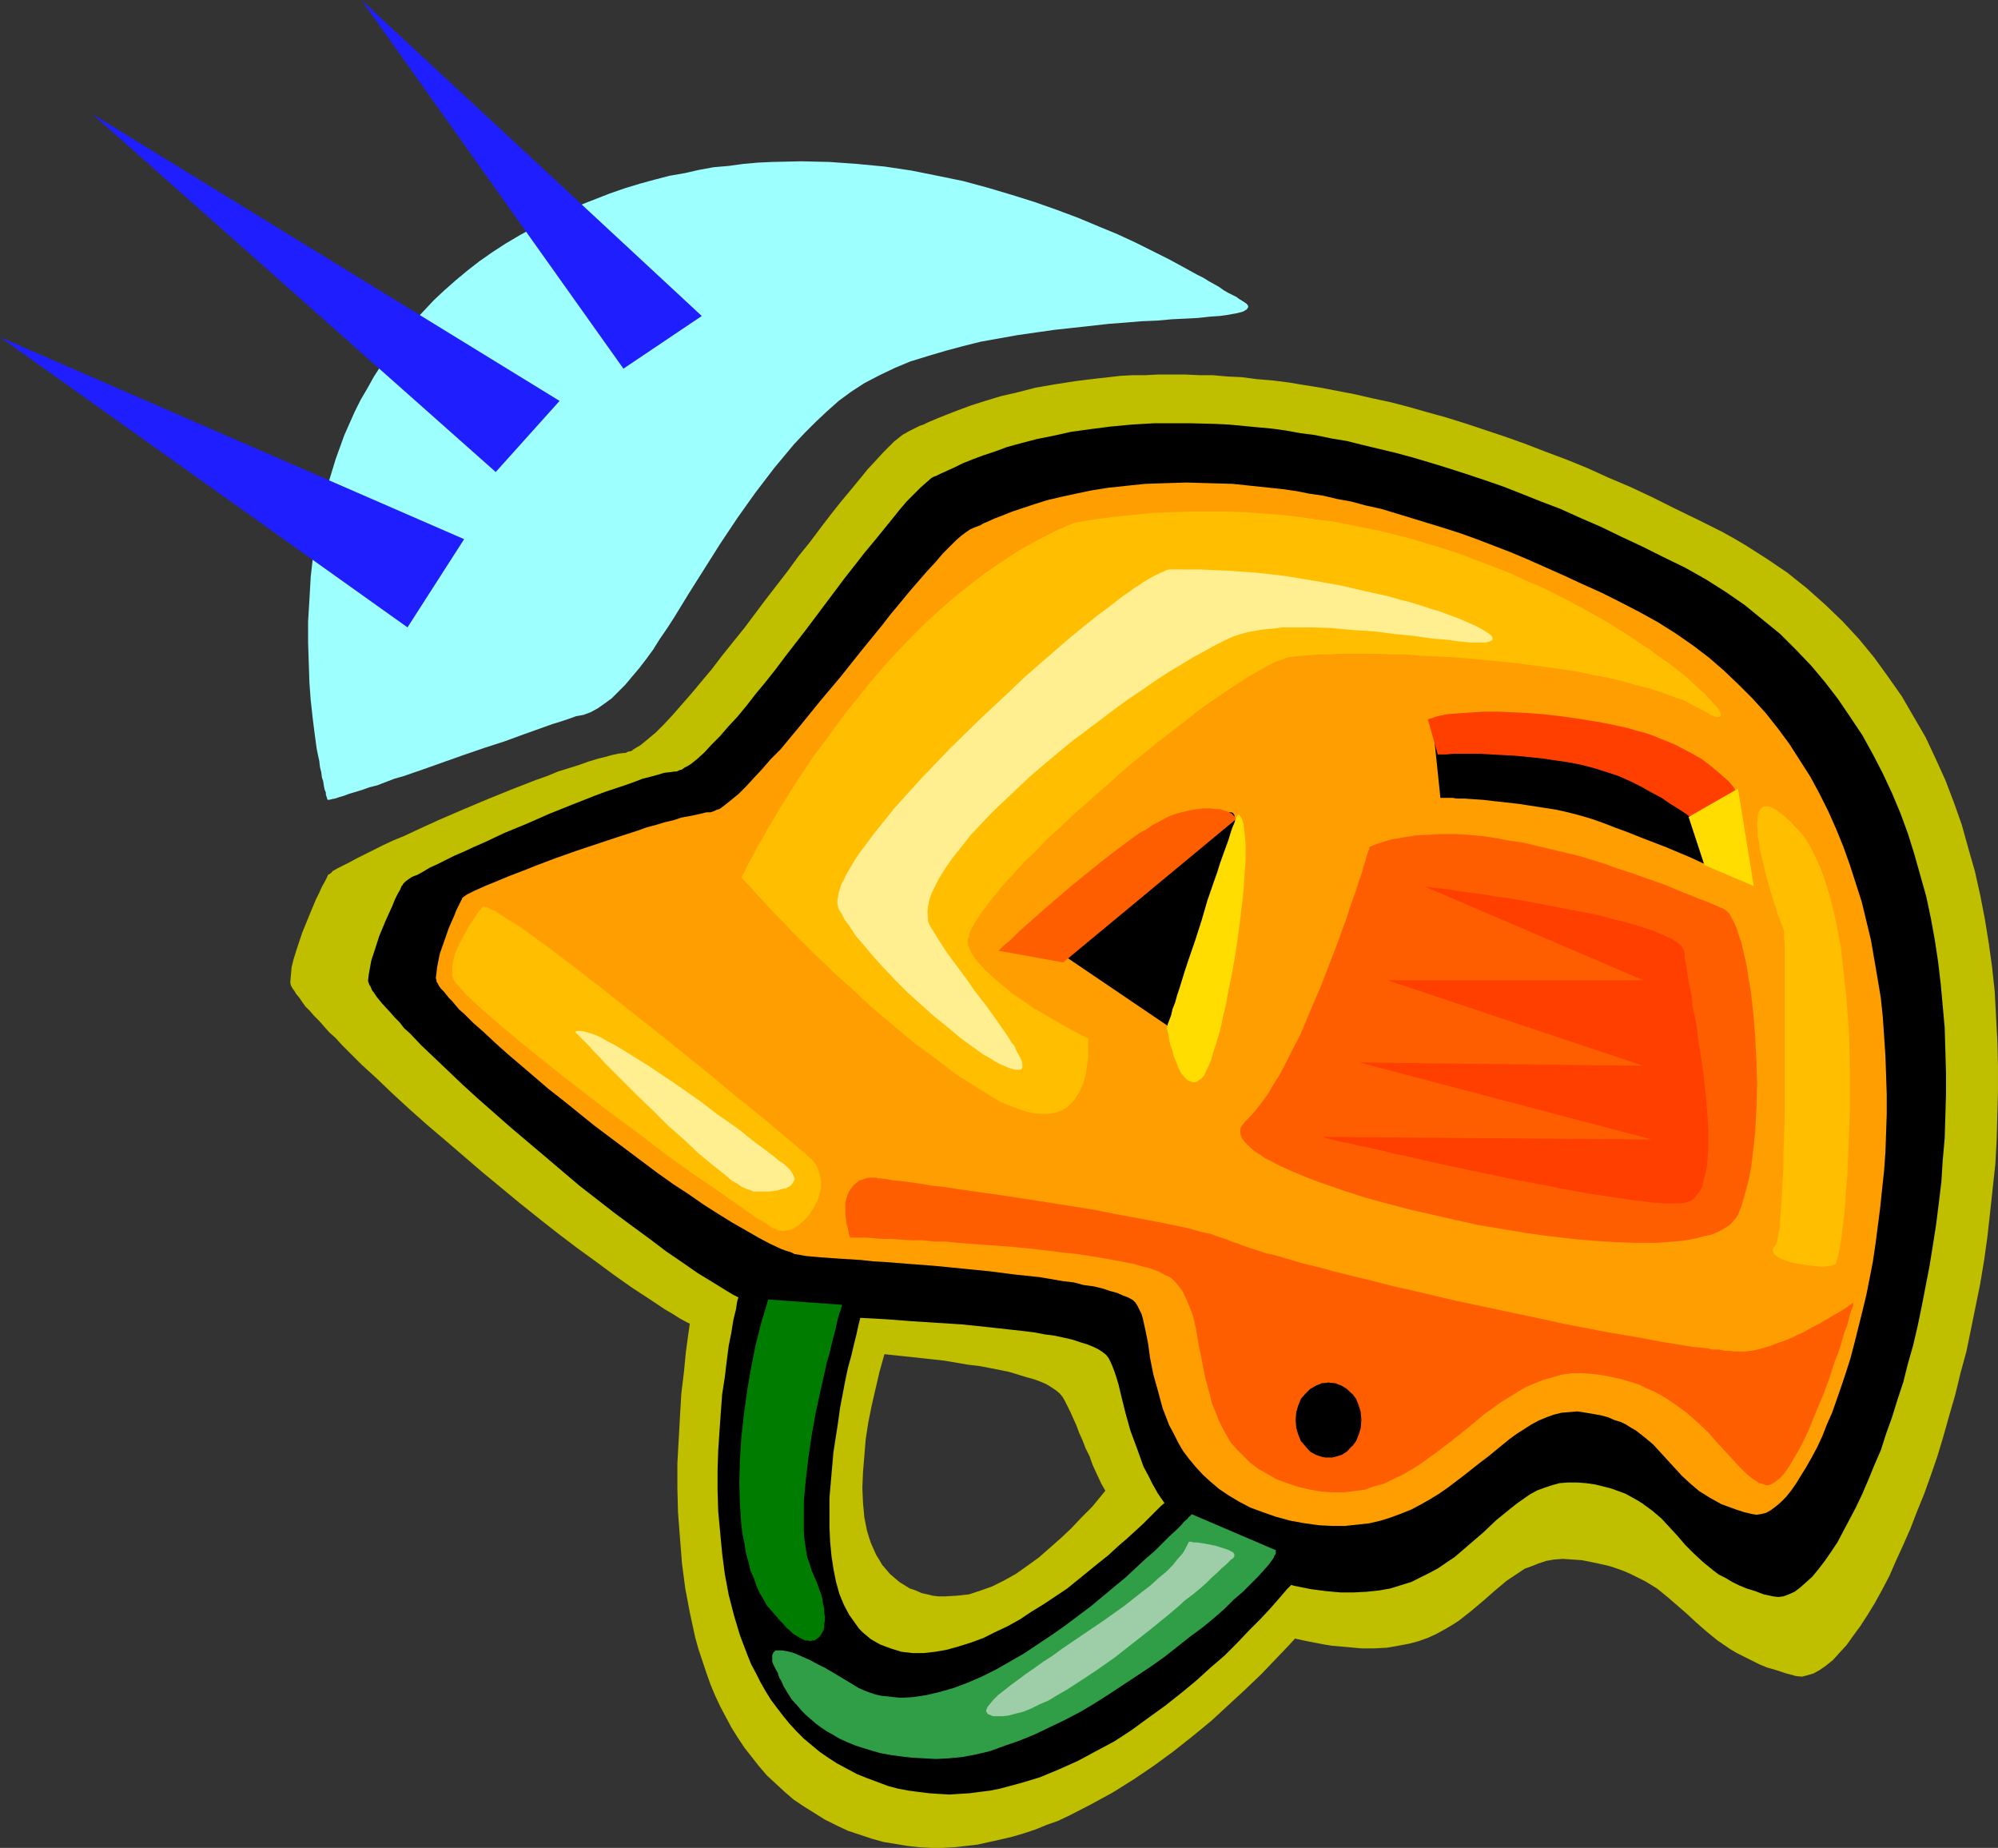
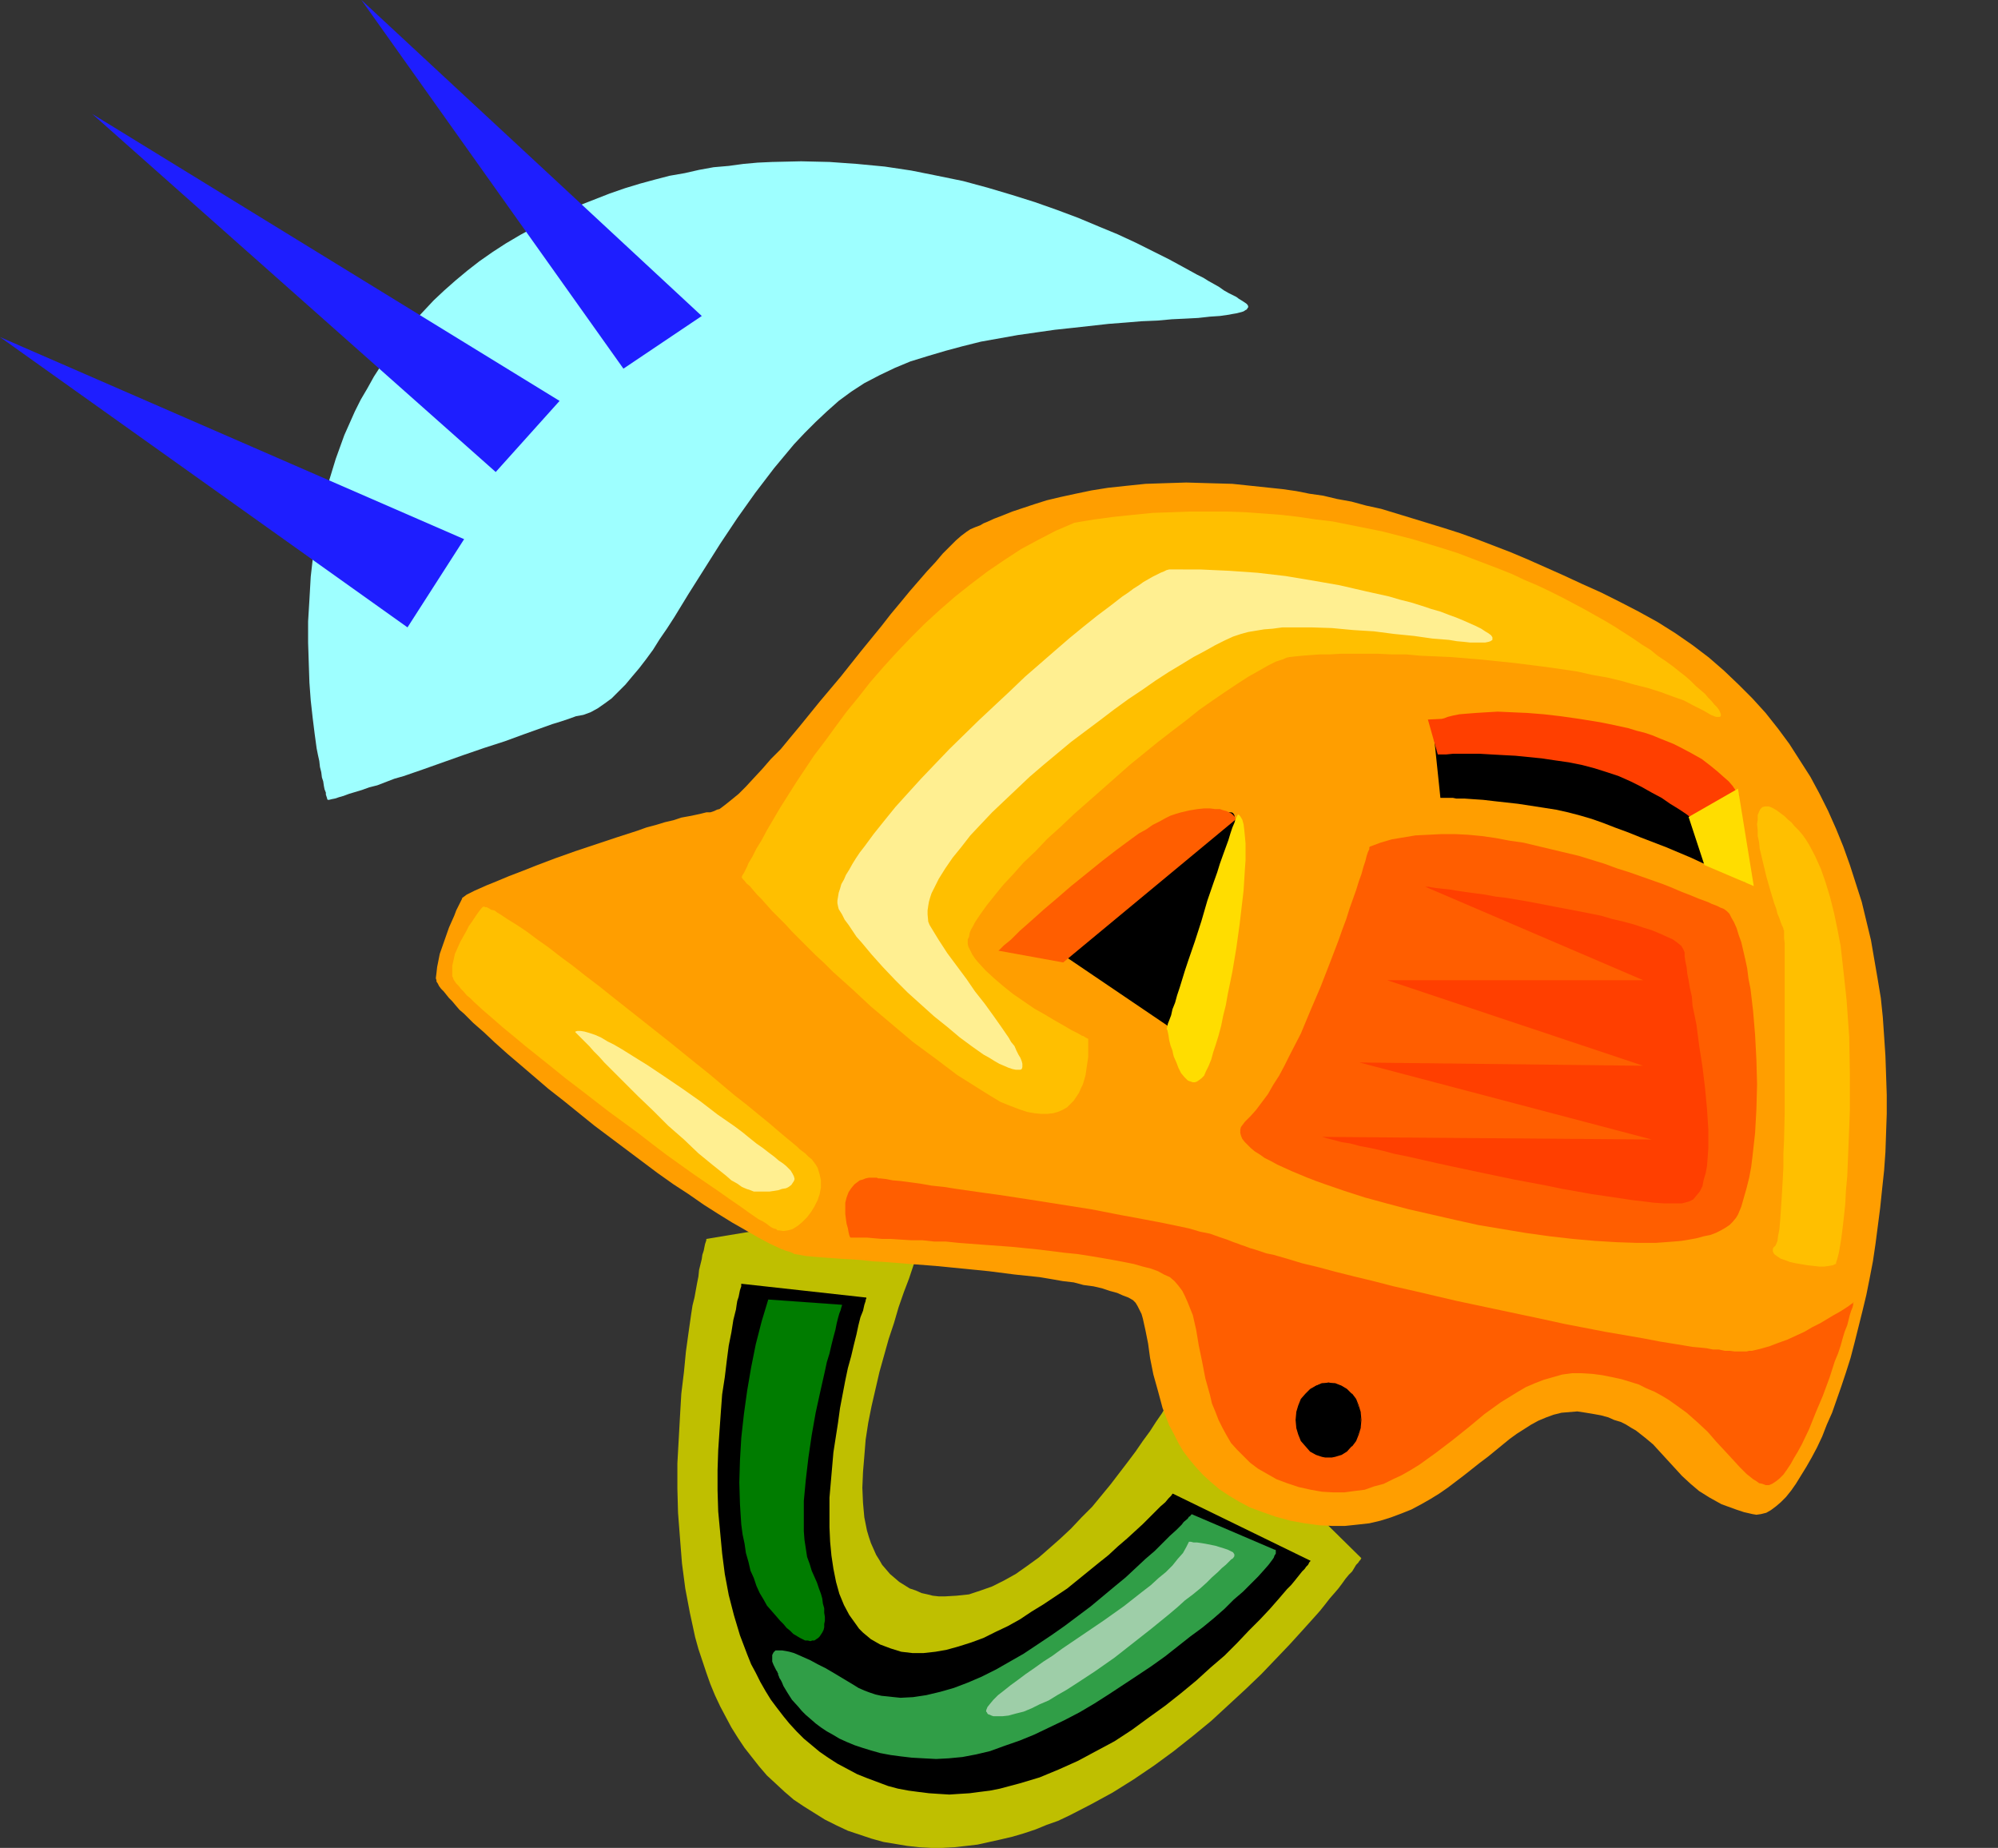
<svg xmlns="http://www.w3.org/2000/svg" xmlns:ns1="http://sodipodi.sourceforge.net/DTD/sodipodi-0.dtd" xmlns:ns2="http://www.inkscape.org/namespaces/inkscape" version="1.0" width="129.766mm" height="120mm" id="svg28" ns1:docname="Bike Helmet 2.wmf">
  <rect width="100%" height="100%" fill="#333333" stroke="none" />
  <ns1:namedview id="namedview28" pagecolor="#ffffff" bordercolor="#000000" borderopacity="0.25" ns2:showpageshadow="2" ns2:pageopacity="0.0" ns2:pagecheckerboard="0" ns2:deskcolor="#d1d1d1" ns2:document-units="mm" />
  <defs id="defs1">
    <pattern id="WMFhbasepattern" patternUnits="userSpaceOnUse" width="6" height="6" x="0" y="0" />
  </defs>
  <path style="fill:#bfbf00;fill-opacity:1;fill-rule:evenodd;stroke:none" d="m 334.188,382.451 -0.162,0.162 v 0.162 l -0.323,0.323 -0.323,0.485 -0.485,0.485 -0.485,0.808 -0.485,0.808 -0.808,0.808 -0.808,0.969 -0.808,1.131 -0.97,1.293 -0.97,1.131 -1.131,1.293 -1.131,1.454 -1.293,1.616 -1.293,1.454 -2.909,3.232 -3.232,3.555 -3.394,3.555 -3.555,3.716 -3.878,3.716 -4.202,3.878 -4.202,3.878 -4.525,3.716 -4.686,3.716 -4.848,3.555 -5.01,3.393 -5.171,3.232 -5.333,2.908 -5.333,2.747 -2.747,1.293 -2.747,0.969 -2.747,1.131 -2.909,0.969 -2.747,0.808 -2.747,0.646 -2.909,0.646 -2.909,0.646 -2.747,0.323 -2.909,0.323 -2.909,0.162 h -2.909 l -2.909,-0.162 -2.909,-0.323 -2.909,-0.485 -2.909,-0.485 -2.909,-0.808 -2.909,-0.969 -2.909,-0.969 -2.747,-1.293 -2.909,-1.454 -2.586,-1.616 -2.586,-1.616 -2.424,-1.616 -2.262,-1.939 -2.262,-2.1 -2.101,-1.939 -1.939,-2.262 -1.778,-2.262 -1.778,-2.262 -1.616,-2.424 -1.616,-2.585 -1.293,-2.424 -1.454,-2.747 -1.293,-2.747 -1.131,-2.747 -0.97,-2.747 -0.97,-2.908 -0.97,-2.908 -0.808,-2.908 -1.293,-5.978 -1.131,-5.978 -0.808,-6.14 -0.485,-6.14 -0.485,-6.301 -0.162,-5.978 v -6.14 l 0.323,-5.817 0.323,-5.817 0.323,-5.494 0.646,-5.332 0.485,-5.009 0.646,-4.686 0.646,-4.524 0.323,-2.1 0.485,-1.939 0.323,-1.777 0.323,-1.777 0.323,-1.616 0.162,-1.616 0.323,-1.293 0.323,-1.293 0.162,-1.131 0.323,-0.969 0.162,-0.808 0.162,-0.808 0.162,-0.485 0.162,-0.485 v -0.323 0 l 57.53,-9.533 v 0 l -0.162,0.162 v 0.323 l -0.162,0.323 -0.323,0.485 -0.162,0.646 -0.323,0.646 -0.323,0.808 -0.485,0.969 -0.323,0.969 -0.97,2.1 -0.97,2.585 -1.131,2.747 -1.293,3.07 -1.131,3.393 -1.293,3.393 -1.293,3.716 -1.131,3.878 -1.293,3.878 -1.131,4.039 -1.131,4.039 -0.97,4.201 -0.97,4.201 -0.808,4.039 -0.646,4.201 -0.323,4.039 -0.323,3.878 -0.162,3.878 0.162,3.716 0.323,3.555 0.646,3.232 0.485,1.616 0.485,1.454 0.646,1.454 0.646,1.454 0.808,1.293 0.646,1.131 0.97,1.131 0.97,1.131 1.131,0.969 1.131,0.969 1.293,0.808 1.293,0.808 1.454,0.485 1.454,0.646 1.454,0.323 1.293,0.323 1.454,0.162 h 1.616 l 2.747,-0.162 3.07,-0.323 2.909,-0.969 2.747,-0.969 2.909,-1.454 2.909,-1.616 2.747,-1.939 2.909,-2.1 2.586,-2.262 2.747,-2.424 2.586,-2.424 2.586,-2.747 2.586,-2.585 2.262,-2.747 2.262,-2.747 2.101,-2.747 2.101,-2.747 1.939,-2.585 1.778,-2.585 1.778,-2.424 1.454,-2.262 1.454,-2.1 1.131,-1.939 1.131,-1.777 0.97,-1.454 0.646,-1.131 0.323,-0.485 0.162,-0.323 0.162,-0.323 0.162,-0.323 h 0.162 v -0.162 z" id="path1" />
-   <path style="fill:#bfbf00;fill-opacity:1;fill-rule:evenodd;stroke:none" d="m 80.477,214.735 v 0 0.162 l -0.162,0.323 -0.162,0.323 -0.485,0.969 -0.646,1.131 -0.646,1.454 -0.808,1.616 -0.808,1.939 -0.808,1.939 -1.778,4.363 -1.454,4.363 -0.646,2.1 -0.485,1.939 -0.162,1.777 -0.162,1.777 v 0.323 l 0.162,0.646 0.323,0.646 0.485,0.646 0.485,0.808 0.808,0.969 0.646,0.969 0.808,1.131 1.131,1.131 0.97,1.131 1.293,1.293 1.131,1.293 1.293,1.454 1.616,1.454 1.454,1.616 1.616,1.616 3.232,3.232 3.717,3.393 3.878,3.716 4.04,3.716 4.363,3.878 4.363,3.716 9.211,7.917 9.373,7.756 4.848,3.878 4.525,3.555 4.686,3.555 4.686,3.393 4.363,3.232 4.363,3.07 4.202,2.747 3.878,2.585 1.939,1.131 1.778,1.131 1.778,0.969 1.778,0.808 1.616,0.969 1.616,0.646 1.454,0.646 1.454,0.646 1.293,0.485 1.293,0.323 1.131,0.323 h 0.97 l 2.101,0.323 h 2.262 l 2.424,0.162 2.586,0.323 2.586,0.162 2.747,0.162 5.656,0.485 5.979,0.485 6.141,0.485 6.141,0.646 6.141,0.646 5.818,0.646 5.656,0.969 2.747,0.323 2.586,0.485 2.424,0.485 2.424,0.485 2.101,0.646 2.101,0.646 1.778,0.485 1.778,0.646 1.454,0.646 1.293,0.808 0.97,0.646 0.97,0.808 0.646,0.808 0.646,1.131 0.646,1.293 0.646,1.293 0.646,1.454 0.808,1.777 0.646,1.777 0.808,1.777 0.808,2.1 0.97,1.939 0.808,2.262 0.97,2.1 1.131,2.424 1.293,2.262 1.293,2.262 1.293,2.424 1.454,2.424 1.778,2.262 1.778,2.424 1.939,2.262 1.939,2.262 2.262,2.262 2.424,2.262 2.586,2.1 2.747,1.939 3.07,1.939 3.07,1.777 3.394,1.777 3.555,1.616 3.878,1.454 4.04,1.293 4.363,1.131 2.262,0.485 4.202,0.808 1.939,0.323 3.717,0.323 3.555,0.323 h 3.232 l 3.07,-0.162 2.747,-0.485 2.586,-0.485 2.424,-0.646 2.262,-0.808 2.101,-0.969 1.778,-0.969 1.939,-1.131 1.778,-1.131 3.07,-2.424 3.07,-2.585 2.747,-2.424 2.909,-2.424 1.454,-0.969 1.454,-0.969 1.454,-0.969 1.778,-0.646 1.616,-0.646 1.939,-0.646 1.939,-0.323 2.101,-0.162 2.262,0.162 2.424,0.162 2.424,0.485 2.262,0.485 2.101,0.485 1.939,0.646 1.778,0.646 1.778,0.808 1.616,0.808 1.616,0.808 2.909,1.777 2.586,2.1 4.848,4.201 2.262,2.1 2.586,2.262 2.586,2.1 3.07,2.1 1.616,0.969 1.616,0.808 1.939,0.969 1.939,0.969 1.939,0.808 2.262,0.646 2.424,0.808 2.424,0.646 1.454,0.162 1.293,-0.323 1.616,-0.485 1.454,-0.808 1.616,-1.131 1.616,-1.293 1.616,-1.777 1.778,-1.939 1.616,-2.262 1.778,-2.424 1.778,-2.747 1.778,-2.908 1.778,-3.232 1.778,-3.393 1.616,-3.716 1.778,-3.878 1.778,-4.039 1.616,-4.201 1.778,-4.363 1.616,-4.524 1.616,-4.686 1.454,-4.847 1.454,-5.17 1.454,-5.009 1.293,-5.332 1.454,-5.332 1.131,-5.494 2.262,-11.149 0.97,-5.817 0.808,-5.817 0.646,-5.817 1.293,-11.957 0.323,-5.978 0.162,-6.14 0.162,-5.978 v -5.978 l -0.162,-6.14 -0.323,-5.978 -0.323,-6.14 -0.646,-5.978 -0.808,-5.817 -0.97,-5.978 -1.131,-5.817 -1.293,-5.817 -1.616,-5.655 -1.616,-5.817 -1.939,-5.494 -2.101,-5.494 -2.424,-5.332 -2.424,-5.17 -2.909,-5.009 -2.909,-5.009 -3.394,-4.847 -3.394,-4.686 -3.717,-4.524 -4.04,-4.363 -4.202,-4.039 -4.525,-4.039 -4.848,-3.878 -5.01,-3.393 -5.333,-3.393 -2.747,-1.616 -2.909,-1.616 -5.818,-2.908 -5.656,-2.747 -5.494,-2.747 -5.494,-2.585 -5.333,-2.262 -5.333,-2.424 -5.171,-2.1 -5.171,-1.939 -5.01,-1.939 -5.01,-1.777 -4.848,-1.616 -4.848,-1.616 -4.686,-1.454 -4.686,-1.293 -4.525,-1.293 -4.363,-1.131 -4.525,-0.969 -4.202,-0.969 -4.202,-0.808 -4.202,-0.808 -4.04,-0.646 -3.878,-0.646 -3.878,-0.485 -3.878,-0.323 -3.717,-0.485 -3.555,-0.162 -3.555,-0.323 h -3.394 l -3.394,-0.162 h -3.394 -3.232 l -3.07,0.162 h -3.07 l -3.07,0.162 -2.747,0.323 -2.909,0.323 -2.747,0.323 -2.586,0.323 -5.171,0.808 -4.686,0.808 -4.363,1.131 -4.202,0.969 -3.717,1.131 -3.555,1.131 -3.07,1.131 -2.909,1.131 -2.424,0.969 -2.262,0.969 -0.97,0.485 -0.97,0.323 -1.616,0.808 -0.646,0.323 -0.646,0.323 -0.485,0.323 -0.646,0.323 -0.646,0.485 -0.808,0.646 -0.808,0.646 -0.808,0.808 -1.778,1.777 -1.778,1.939 -2.101,2.262 -2.101,2.585 -2.262,2.747 -2.424,2.908 -2.424,3.07 -2.586,3.393 -2.424,3.232 -2.747,3.393 -2.586,3.555 -5.494,7.109 -5.333,7.109 -2.747,3.393 -2.586,3.232 -2.586,3.393 -2.586,3.07 -2.424,2.908 -2.262,2.585 -2.262,2.585 -2.101,2.262 -2.101,2.1 -1.939,1.616 -0.97,0.808 -0.808,0.646 -0.808,0.485 -0.808,0.485 -0.646,0.485 -0.808,0.162 -0.646,0.323 h -0.485 l -1.293,0.162 -1.454,0.323 -1.778,0.485 -1.939,0.485 -2.101,0.646 -2.262,0.808 -2.586,0.808 -2.586,0.808 -2.747,1.131 -2.747,0.969 -5.818,2.262 -5.979,2.424 -6.141,2.585 -5.979,2.585 -5.656,2.585 -2.747,1.293 -2.747,1.131 -2.424,1.131 -2.262,1.131 -2.262,1.131 -1.939,0.969 -1.778,0.969 -1.616,0.808 -1.293,0.646 -1.131,0.646 -0.646,0.646 z" id="path2" />
-   <path style="fill:#000000;fill-opacity:1;fill-rule:evenodd;stroke:none" d="m 99.061,216.835 v 0 l -0.162,0.162 v 0.162 l -0.323,0.323 -0.323,0.808 -0.646,1.131 -0.646,1.293 -0.646,1.616 -0.808,1.777 -0.808,1.777 -1.616,3.878 -1.293,4.039 -0.646,1.939 -0.323,1.777 -0.323,1.777 -0.162,1.454 0.162,0.485 0.162,0.485 0.323,0.485 0.323,0.808 0.485,0.646 0.646,0.969 0.646,0.808 0.808,0.969 1.939,2.1 1.131,1.293 1.131,1.131 1.131,1.454 1.454,1.293 2.747,2.908 3.07,2.908 3.394,3.232 3.555,3.393 3.717,3.393 4.04,3.555 4.04,3.555 8.403,7.109 8.565,7.271 4.363,3.393 4.363,3.393 4.363,3.232 4.202,3.07 4.04,3.07 4.04,2.747 3.717,2.585 3.717,2.262 3.394,2.1 1.616,0.969 1.616,0.808 1.454,0.646 1.616,0.646 1.293,0.646 1.293,0.646 1.293,0.323 0.97,0.323 1.131,0.162 0.97,0.162 1.939,0.162 2.101,0.162 2.424,0.162 2.424,0.162 2.424,0.162 2.747,0.162 5.818,0.323 5.979,0.323 6.302,0.485 12.605,0.808 6.141,0.646 5.818,0.646 2.909,0.323 2.586,0.323 2.586,0.485 2.424,0.323 2.262,0.485 2.101,0.485 1.939,0.646 1.616,0.485 1.616,0.646 1.293,0.646 0.97,0.646 0.808,0.646 0.646,0.808 0.485,0.969 0.485,1.131 0.485,1.293 0.485,1.454 0.485,1.616 0.808,3.393 0.485,1.939 0.485,1.939 1.131,4.039 1.616,4.363 0.808,2.262 0.808,2.262 1.131,2.1 1.131,2.262 1.293,2.262 1.454,2.1 1.616,2.262 1.616,2.1 1.939,2.1 2.101,1.939 2.262,1.777 2.586,1.939 2.747,1.616 2.909,1.616 3.07,1.454 3.555,1.454 3.717,1.131 3.878,1.131 4.04,0.808 3.717,0.485 3.555,0.323 h 3.394 l 3.07,-0.162 3.07,-0.323 2.747,-0.485 2.586,-0.808 2.586,-0.808 2.262,-1.131 2.262,-1.131 2.101,-1.131 2.101,-1.454 1.939,-1.293 3.555,-3.07 3.394,-2.908 3.232,-3.07 3.394,-2.747 1.616,-1.293 1.616,-1.131 1.616,-1.131 1.778,-0.969 1.778,-0.646 1.939,-0.646 1.778,-0.485 2.101,-0.162 h 2.101 l 2.262,0.162 2.262,0.323 1.939,0.485 1.939,0.485 1.778,0.646 1.778,0.646 1.454,0.808 1.454,0.808 1.293,0.808 2.424,1.777 2.262,1.939 1.939,2.1 1.939,2.1 1.939,2.262 2.101,2.1 2.262,2.1 2.586,2.1 1.293,0.969 1.616,0.808 1.616,0.969 1.616,0.808 1.939,0.808 2.101,0.646 2.101,0.808 2.262,0.485 1.293,0.162 1.293,-0.162 1.293,-0.485 1.454,-0.646 1.293,-0.969 1.454,-1.293 1.616,-1.454 1.454,-1.777 1.616,-2.1 1.454,-2.1 1.616,-2.424 1.454,-2.747 1.454,-2.747 1.616,-3.07 1.616,-3.393 1.454,-3.393 1.454,-3.555 1.616,-3.716 1.293,-4.039 1.454,-4.039 1.293,-4.201 1.454,-4.363 1.131,-4.524 1.293,-4.524 1.131,-4.847 0.97,-4.686 0.97,-5.009 0.97,-5.009 0.808,-5.009 0.808,-5.17 0.646,-5.17 0.646,-5.332 0.323,-5.17 0.485,-5.494 0.162,-5.332 0.162,-5.332 v -5.494 l -0.162,-5.494 -0.162,-5.494 -0.485,-5.332 -0.485,-5.332 -0.646,-5.494 -0.808,-5.332 -0.97,-5.332 -1.131,-5.332 -1.454,-5.17 -1.454,-5.17 -1.616,-5.17 -1.778,-4.847 -2.101,-5.009 -2.262,-4.847 -2.424,-4.686 -2.586,-4.686 -2.909,-4.363 -3.07,-4.524 -3.232,-4.201 -3.394,-4.039 -3.717,-3.878 -3.878,-3.878 -4.363,-3.555 -4.363,-3.555 -4.686,-3.232 -4.848,-3.07 -5.171,-2.908 -5.333,-2.585 -5.171,-2.585 -5.171,-2.424 -5.01,-2.424 -4.848,-2.1 -5.01,-2.262 -4.686,-1.777 -4.848,-1.939 -4.525,-1.777 -4.686,-1.616 -4.363,-1.454 -4.525,-1.454 -4.202,-1.293 -4.363,-1.293 -4.202,-1.131 -4.04,-0.969 -4.04,-0.969 -3.878,-0.969 -3.878,-0.646 -3.878,-0.808 -3.717,-0.485 -3.555,-0.646 -3.555,-0.485 -3.555,-0.323 -3.394,-0.323 -3.394,-0.323 -3.232,-0.162 -6.302,-0.162 h -3.07 -2.909 -2.909 l -5.494,0.323 -5.171,0.485 -5.01,0.646 -4.686,0.646 -4.363,0.969 -4.04,0.808 -3.717,0.969 -3.555,0.969 -3.07,1.131 -2.909,0.969 -2.586,0.969 -2.424,0.969 -1.939,0.969 -1.778,0.808 -1.454,0.646 -1.293,0.646 -0.485,0.162 -0.646,0.323 -1.293,1.131 -1.454,1.293 -1.616,1.616 -1.778,1.777 -1.778,2.1 -1.939,2.424 -2.101,2.585 -2.101,2.585 -2.424,2.908 -2.262,2.908 -2.424,3.07 -4.848,6.463 -4.848,6.463 -5.01,6.463 -2.424,3.232 -2.424,3.07 -2.424,2.908 -2.262,2.908 -2.262,2.747 -2.262,2.424 -1.939,2.262 -2.101,2.1 -1.778,1.939 -1.778,1.616 -1.616,1.293 -0.808,0.485 -0.646,0.323 -0.646,0.485 -0.646,0.162 -0.646,0.323 h -0.485 l -1.131,0.162 -1.454,0.162 -1.616,0.485 -1.778,0.485 -1.939,0.485 -2.101,0.808 -2.262,0.808 -2.424,0.808 -2.424,0.808 -2.586,0.969 -5.333,2.1 -5.656,2.262 -5.494,2.424 -5.494,2.262 -5.171,2.424 -2.586,1.131 -2.424,1.131 -2.262,0.969 -2.262,1.131 -1.939,0.969 -1.778,0.808 -1.616,0.969 -1.454,0.808 -1.293,0.485 -0.97,0.646 -0.646,0.485 z" id="path3" />
  <path style="fill:#ff9e00;fill-opacity:1;fill-rule:evenodd;stroke:none" d="m 113.443,220.39 v 0.162 l -0.162,0.323 -0.323,0.646 -0.485,0.969 -0.485,0.969 -0.485,1.293 -0.646,1.454 -0.646,1.454 -1.131,3.232 -1.131,3.232 -0.323,1.616 -0.323,1.616 -0.162,1.454 -0.162,1.293 0.162,0.485 v 0.323 l 0.323,0.485 0.323,0.646 0.485,0.646 0.646,0.646 0.646,0.808 0.646,0.808 0.808,0.808 0.808,0.969 0.97,1.131 1.131,0.969 2.262,2.262 2.586,2.262 2.747,2.585 3.07,2.747 3.232,2.747 3.394,2.908 3.394,2.908 3.717,2.908 7.595,6.14 7.757,5.817 7.757,5.817 3.878,2.747 3.717,2.424 3.717,2.585 3.555,2.262 3.394,2.1 3.394,1.939 3.07,1.777 2.747,1.454 2.747,1.293 1.293,0.485 1.131,0.323 0.97,0.485 1.131,0.162 0.808,0.162 0.97,0.162 1.778,0.162 1.939,0.162 2.262,0.162 2.262,0.162 2.586,0.162 2.586,0.162 2.909,0.323 2.909,0.162 6.141,0.485 6.302,0.485 13.09,1.293 6.302,0.808 6.141,0.646 2.909,0.485 2.747,0.485 2.747,0.323 2.424,0.646 2.424,0.323 2.101,0.485 1.939,0.646 1.778,0.485 1.454,0.646 1.293,0.485 1.131,0.646 0.646,0.646 0.485,0.808 0.485,0.969 0.485,0.969 0.323,1.131 0.323,1.454 0.323,1.454 0.323,1.616 0.323,1.616 0.485,3.555 0.808,4.039 1.131,4.039 1.131,4.201 0.808,2.1 0.808,2.1 1.131,2.1 1.131,2.262 1.131,1.939 1.454,1.939 1.616,1.939 1.778,1.939 1.939,1.777 2.101,1.777 2.424,1.616 2.424,1.454 2.747,1.454 3.07,1.131 3.232,1.131 3.555,0.969 3.555,0.646 3.555,0.485 3.232,0.162 h 3.07 l 3.07,-0.323 2.909,-0.323 2.747,-0.646 2.586,-0.808 2.586,-0.969 2.424,-0.969 2.424,-1.293 2.262,-1.293 2.101,-1.293 2.101,-1.454 4.04,-3.07 3.878,-3.07 1.939,-1.454 1.778,-1.454 3.555,-2.908 1.778,-1.293 1.778,-1.131 1.778,-1.131 1.778,-0.969 1.939,-0.808 1.778,-0.646 1.939,-0.485 1.939,-0.162 1.939,-0.162 2.101,0.323 1.939,0.323 1.778,0.323 1.778,0.485 1.454,0.646 1.616,0.485 1.293,0.646 1.293,0.808 1.131,0.646 2.262,1.777 1.939,1.616 3.555,3.878 3.555,3.878 2.101,1.939 2.101,1.777 1.293,0.808 1.293,0.808 1.454,0.808 1.454,0.808 1.778,0.646 1.778,0.646 1.939,0.646 2.101,0.485 0.97,0.162 1.131,-0.162 1.293,-0.323 1.131,-0.646 1.293,-0.969 1.131,-0.969 1.293,-1.293 1.293,-1.616 1.131,-1.616 1.293,-2.1 1.293,-2.1 1.293,-2.262 1.293,-2.424 1.293,-2.747 1.131,-2.908 1.293,-2.908 1.131,-3.232 1.131,-3.232 1.131,-3.393 1.131,-3.555 0.97,-3.716 0.97,-3.878 0.97,-3.878 0.97,-4.039 0.808,-4.039 0.808,-4.201 0.646,-4.363 1.131,-8.725 0.485,-4.686 0.485,-4.524 0.323,-4.524 0.162,-4.686 0.162,-4.686 v -4.686 l -0.162,-4.847 -0.162,-4.686 -0.323,-4.847 -0.323,-4.686 -0.485,-4.686 -0.808,-4.847 -0.808,-4.686 -0.808,-4.686 -1.131,-4.686 -1.131,-4.686 -1.454,-4.524 -1.454,-4.524 -1.616,-4.524 -1.778,-4.363 -1.939,-4.363 -2.101,-4.201 -2.262,-4.201 -2.586,-4.039 -2.586,-4.039 -2.747,-3.716 -3.07,-3.878 -3.232,-3.555 -3.394,-3.393 -3.555,-3.393 -3.717,-3.232 -4.04,-3.07 -4.202,-2.908 -4.363,-2.747 -4.686,-2.585 -4.686,-2.424 -4.525,-2.262 -4.686,-2.1 -4.525,-2.1 -4.363,-1.939 -4.363,-1.939 -4.202,-1.777 -4.202,-1.616 -4.202,-1.616 -4.04,-1.454 -4.04,-1.293 -7.918,-2.424 -3.717,-1.131 -3.717,-1.131 -3.717,-0.808 -3.555,-0.969 -3.555,-0.646 -3.394,-0.808 -3.394,-0.485 -3.232,-0.646 -3.394,-0.485 -6.141,-0.646 -6.141,-0.646 -5.818,-0.162 -5.494,-0.162 -5.171,0.162 -4.848,0.162 -4.686,0.485 -4.525,0.485 -4.04,0.646 -3.878,0.808 -3.717,0.808 -3.394,0.808 -3.07,0.969 -2.909,0.969 -2.424,0.808 -2.424,0.969 -2.101,0.808 -1.778,0.808 -0.808,0.323 -0.808,0.485 -1.293,0.485 -1.131,0.485 -0.485,0.323 -0.485,0.323 -0.646,0.485 -0.646,0.485 -1.293,1.131 -1.616,1.616 -1.616,1.616 -1.778,2.1 -2.101,2.262 -2.101,2.424 -2.101,2.424 -2.262,2.747 -2.424,2.908 -2.262,2.908 -5.01,6.14 -5.01,6.301 -5.171,6.14 -4.848,5.978 -2.424,2.908 -2.262,2.747 -2.424,2.424 -2.101,2.424 -2.101,2.262 -1.939,2.1 -1.778,1.777 -1.778,1.454 -1.616,1.293 -0.646,0.485 -0.646,0.485 -0.646,0.162 -0.646,0.323 -0.485,0.162 -0.485,0.162 h -0.97 l -1.293,0.323 -1.454,0.323 -1.616,0.323 -1.778,0.323 -1.939,0.646 -2.101,0.485 -2.101,0.646 -2.424,0.646 -2.262,0.808 -5.01,1.616 -10.181,3.393 -5.01,1.777 -4.686,1.777 -2.424,0.969 -2.101,0.808 -2.101,0.808 -1.939,0.808 -1.939,0.808 -1.616,0.646 -1.454,0.646 -1.454,0.646 -0.97,0.485 -0.97,0.485 -0.646,0.485 z" id="path4" />
  <path style="fill:#ff5e00;fill-opacity:1;fill-rule:evenodd;stroke:none" d="m 214.281,289.06 h 0.323 0.162 0.485 l 0.323,0.162 h 0.485 l 1.454,0.162 1.616,0.323 1.939,0.162 2.424,0.323 2.424,0.323 2.747,0.485 3.07,0.323 3.07,0.485 3.394,0.485 3.394,0.485 3.555,0.485 7.434,1.131 15.352,2.424 7.434,1.454 3.555,0.646 3.394,0.646 3.394,0.646 3.07,0.646 3.07,0.646 2.747,0.808 2.424,0.485 2.262,0.808 1.939,0.646 1.616,0.646 0.97,0.323 0.808,0.323 0.97,0.323 1.293,0.485 1.131,0.323 1.454,0.485 1.454,0.485 1.616,0.323 3.394,0.969 3.717,1.131 4.04,0.969 4.202,1.131 4.525,1.131 4.686,1.131 5.01,1.293 5.01,1.131 10.342,2.424 10.666,2.262 10.666,2.262 5.171,1.131 5.01,0.969 5.01,0.969 4.686,0.808 4.686,0.808 4.202,0.808 4.04,0.646 3.878,0.646 1.778,0.162 1.616,0.162 1.616,0.323 h 1.454 l 1.454,0.323 h 1.293 l 1.131,0.162 h 2.909 l 0.646,-0.162 h 0.646 l 2.101,-0.485 2.262,-0.646 2.101,-0.808 2.262,-0.808 4.202,-1.939 1.939,-1.131 1.939,-0.969 1.616,-0.969 1.616,-0.969 1.454,-0.808 1.293,-0.808 0.97,-0.646 0.646,-0.485 0.485,-0.323 v -0.162 h 0.162 l -0.162,0.162 v 0.485 l -0.162,0.646 -0.323,0.808 -0.323,0.969 -0.323,1.293 -0.323,1.293 -0.646,1.616 -0.485,1.616 -0.485,1.777 -0.646,1.939 -0.808,1.939 -1.293,4.039 -1.616,4.363 -1.778,4.201 -1.616,4.039 -1.778,3.716 -0.97,1.777 -0.97,1.616 -0.808,1.454 -0.97,1.454 -0.808,1.131 -0.97,0.969 -0.808,0.646 -0.97,0.646 -0.808,0.323 h -0.808 l -0.808,-0.323 -0.808,-0.162 -0.646,-0.485 -0.808,-0.485 -1.616,-1.293 -1.616,-1.616 -1.778,-1.939 -1.939,-2.1 -2.101,-2.262 -2.101,-2.424 -2.424,-2.262 -2.747,-2.424 -2.909,-2.1 -1.616,-1.131 -1.616,-0.969 -1.778,-0.969 -1.939,-0.808 -1.939,-0.969 -2.101,-0.646 -2.101,-0.646 -2.262,-0.485 -2.424,-0.485 -2.424,-0.323 -2.586,-0.162 h -2.424 l -2.424,0.323 -2.262,0.646 -2.262,0.646 -2.101,0.808 -2.262,0.969 -1.939,1.131 -2.101,1.293 -2.101,1.293 -4.04,2.908 -3.878,3.232 -4.04,3.232 -4.04,3.07 -4.04,2.908 -2.101,1.293 -2.262,1.293 -2.101,0.969 -2.262,1.131 -2.424,0.646 -2.262,0.808 -2.586,0.323 -2.424,0.323 h -2.747 l -2.747,-0.162 -2.747,-0.485 -2.909,-0.646 -2.909,-0.969 -2.586,-0.969 -2.262,-1.293 -2.262,-1.293 -1.939,-1.454 -1.616,-1.616 -1.616,-1.616 -1.454,-1.616 -1.131,-1.939 -0.97,-1.777 -0.97,-1.939 -0.808,-2.1 -0.808,-1.939 -0.485,-2.1 -1.131,-4.039 -0.808,-4.201 -0.808,-3.878 -0.646,-3.878 -0.808,-3.555 -0.646,-1.616 -0.646,-1.616 -0.646,-1.454 -0.646,-1.293 -0.97,-1.293 -0.97,-1.131 -1.131,-0.969 -1.454,-0.646 -1.454,-0.808 -1.778,-0.646 -1.939,-0.485 -2.262,-0.646 -2.424,-0.485 -2.586,-0.485 -2.747,-0.485 -2.909,-0.485 -3.07,-0.485 -3.232,-0.323 -6.464,-0.808 -6.464,-0.646 -6.626,-0.485 -6.464,-0.485 -3.07,-0.323 h -2.909 l -2.909,-0.323 h -2.747 l -2.586,-0.162 -2.424,-0.162 h -2.101 l -1.939,-0.162 -1.778,-0.162 h -1.454 -1.131 -0.808 -0.646 l -0.162,-0.162 -0.162,-0.485 -0.162,-0.646 -0.162,-0.969 -0.323,-1.131 -0.162,-1.131 -0.162,-1.293 v -1.454 -1.293 l 0.323,-1.293 0.485,-1.293 0.646,-0.969 0.808,-0.969 0.646,-0.485 0.646,-0.485 0.646,-0.162 0.808,-0.323 0.808,-0.162 z" id="path5" />
  <path style="fill:#000000;fill-opacity:1;fill-rule:evenodd;stroke:none" d="m 260.337,233.962 30.058,20.359 v 0 l 0.162,-0.646 0.323,-0.646 0.162,-0.969 0.485,-1.293 0.323,-1.454 0.646,-1.616 0.485,-1.777 0.646,-2.1 0.485,-2.1 0.646,-2.262 0.808,-2.262 1.293,-5.009 2.747,-10.179 1.131,-5.009 0.646,-2.262 0.485,-2.424 0.323,-2.1 0.323,-2.1 0.323,-1.777 0.323,-1.777 v -1.454 l 0.162,-1.293 -0.162,-0.969 -0.162,-0.808 -0.323,-0.485 -0.323,-0.162 h -0.646 l -0.646,0.323 -0.97,0.323 -0.97,0.646 -1.131,0.646 -1.293,0.969 -1.454,0.969 -1.454,1.131 -1.616,1.131 -1.616,1.454 -3.555,2.747 -3.555,3.07 -3.555,3.232 -3.555,3.232 -3.555,3.07 -3.232,3.07 -1.454,1.293 -1.454,1.293 -1.293,1.293 -1.131,0.969 -1.131,0.969 -0.808,0.969 -0.808,0.646 -0.485,0.485 -0.485,0.485 z" id="path6" />
  <path style="fill:#000000;fill-opacity:1;fill-rule:evenodd;stroke:none" d="m 351.641,177.249 1.939,18.581 h 0.646 0.485 1.131 0.808 l 0.808,0.162 h 1.939 l 2.262,0.162 2.424,0.162 2.747,0.323 2.909,0.323 2.909,0.323 6.302,0.969 3.07,0.485 2.909,0.646 3.07,0.808 2.747,0.808 2.747,0.969 2.909,1.131 3.07,1.131 3.232,1.293 6.302,2.424 3.07,1.293 3.07,1.293 2.747,1.293 2.586,0.969 2.262,1.131 0.97,0.485 1.131,0.323 0.808,0.485 0.808,0.323 0.646,0.323 0.646,0.323 0.323,0.162 0.323,0.162 h 0.323 v 0 l -2.909,-21.328 h -0.162 l -0.162,-0.323 -0.162,-0.162 -0.808,-0.646 -1.131,-0.969 -1.293,-0.969 -1.616,-1.293 -1.939,-1.293 -2.101,-1.454 -2.424,-1.454 -2.747,-1.454 -3.07,-1.454 -3.232,-1.454 -3.555,-1.454 -3.717,-1.131 -4.04,-1.293 -4.363,-0.969 -4.202,-0.646 -4.04,-0.646 -3.878,-0.323 -3.555,-0.323 -3.394,-0.162 h -3.07 l -2.909,0.162 -2.586,0.162 -2.262,0.323 -2.101,0.162 -1.616,0.323 -1.454,0.162 -1.131,0.323 -0.808,0.162 -0.485,0.162 z" id="path7" />
  <path style="fill:#000000;fill-opacity:1;fill-rule:evenodd;stroke:none" d="m 326.108,339.472 h 0.808 l 0.808,0.162 1.454,0.485 1.454,0.808 1.131,1.131 0.97,1.454 0.646,1.454 0.485,1.777 0.162,1.777 -0.162,1.777 -0.485,1.777 -0.646,1.454 -0.97,1.454 -1.131,1.131 -1.454,0.808 -1.454,0.485 -0.808,0.162 h -0.808 -0.808 l -0.808,-0.162 -1.454,-0.485 -1.293,-0.808 -1.131,-1.131 -1.131,-1.454 -0.646,-1.454 -0.485,-1.777 -0.162,-1.777 0.162,-1.777 0.485,-1.777 0.646,-1.454 1.131,-1.454 1.131,-1.131 1.293,-0.808 1.454,-0.485 0.808,-0.162 z" id="path8" />
  <path style="fill:#000000;fill-opacity:1;fill-rule:evenodd;stroke:none" d="m 326.108,339.633 h 0.808 l 0.808,0.162 h -0.162 l 1.616,0.485 1.293,0.808 v 0 l 1.131,1.131 v 0 l 0.97,1.293 0.808,1.454 0.323,1.777 v 0 l 0.323,1.777 -0.323,1.777 v 0 l -0.323,1.616 -0.808,1.616 -0.97,1.293 v 0 l -1.131,1.131 v 0 l -1.293,0.808 -1.616,0.485 h 0.162 l -0.808,0.162 h -0.808 -0.808 l -0.808,-0.162 v 0 l -1.454,-0.485 -1.293,-0.808 v 0 l -1.131,-1.131 v 0 l -0.97,-1.293 -0.646,-1.616 -0.485,-1.616 v 0 l -0.162,-1.777 0.162,-1.777 v 0 l 0.485,-1.777 0.646,-1.454 0.97,-1.293 v 0 l 1.131,-1.131 v 0 l 1.293,-0.808 1.454,-0.485 v 0 l 0.808,-0.162 h 0.808 v -0.323 l -0.808,0.162 h -0.808 v 0 l -1.454,0.646 -1.454,0.808 -1.131,1.131 v 0 l -1.131,1.293 -0.646,1.616 -0.485,1.616 v 0.162 l -0.162,1.777 0.162,1.777 v 0.162 l 0.485,1.616 0.646,1.616 1.131,1.293 v 0 l 1.131,1.293 1.454,0.808 1.454,0.485 v 0 l 0.808,0.162 h 0.808 0.808 l 0.808,-0.162 v 0 l 1.616,-0.485 1.293,-0.808 1.131,-1.293 h 0.162 l 0.97,-1.293 0.646,-1.616 0.485,-1.616 v -0.162 l 0.162,-1.777 -0.162,-1.777 v -0.162 l -0.485,-1.616 -0.646,-1.616 -0.97,-1.293 h -0.162 l -1.131,-1.131 -1.293,-0.808 -1.616,-0.646 v 0 h -0.808 l -0.808,-0.162 z" id="path9" />
  <path style="fill:#ffbf00;fill-opacity:1;fill-rule:evenodd;stroke:none" d="m 181.961,215.22 0.162,0.162 0.162,0.323 0.485,0.485 0.485,0.646 0.808,0.646 0.808,0.969 0.97,1.131 1.131,1.131 1.293,1.454 1.293,1.454 1.616,1.616 1.616,1.616 1.616,1.777 1.939,1.939 1.778,1.777 2.101,2.1 2.101,1.939 2.101,2.1 4.686,4.201 4.686,4.363 5.171,4.363 5.171,4.363 5.494,4.039 5.333,4.039 5.656,3.555 2.586,1.616 2.424,1.454 2.424,0.969 2.101,0.808 1.939,0.646 1.778,0.323 1.616,0.162 h 1.616 l 1.454,-0.162 1.131,-0.323 1.131,-0.485 1.131,-0.646 0.808,-0.808 0.808,-0.808 0.646,-0.969 0.646,-0.969 0.485,-1.131 0.485,-0.969 0.646,-2.262 0.323,-2.262 0.323,-2.1 v -1.777 -1.939 -0.485 -0.323 0 l -0.323,-0.162 -0.323,-0.162 -0.485,-0.323 -0.485,-0.162 -0.808,-0.485 -1.616,-0.808 -1.939,-1.131 -2.262,-1.293 -2.424,-1.454 -2.586,-1.454 -2.586,-1.777 -2.586,-1.777 -2.424,-1.939 -2.262,-1.939 -2.101,-1.939 -1.778,-1.939 -0.808,-0.969 -0.646,-0.969 -0.485,-0.969 -0.485,-0.969 -0.162,-0.646 v -0.485 -0.646 l 0.323,-0.646 0.162,-0.969 0.323,-0.808 0.485,-0.808 0.485,-0.969 0.646,-0.969 0.646,-0.969 1.616,-2.262 1.939,-2.424 2.101,-2.585 2.424,-2.585 2.586,-2.908 2.909,-2.747 2.909,-3.07 3.232,-2.908 3.232,-3.07 6.787,-5.978 6.949,-6.14 6.949,-5.655 3.555,-2.747 3.394,-2.585 3.232,-2.585 3.232,-2.262 3.07,-2.1 2.909,-1.939 2.747,-1.777 2.586,-1.454 2.262,-1.293 1.939,-0.969 1.939,-0.646 0.646,-0.323 0.808,-0.162 1.454,-0.162 1.616,-0.162 2.101,-0.162 2.262,-0.162 h 2.424 l 2.747,-0.162 h 9.05 l 3.394,0.162 h 3.555 l 3.555,0.323 7.434,0.323 7.757,0.646 7.757,0.808 7.757,0.969 7.757,1.131 3.555,0.808 3.717,0.646 3.394,0.808 3.394,0.969 3.232,0.808 3.07,0.969 3.07,1.131 2.747,0.969 2.424,1.293 2.262,1.131 1.131,0.646 0.808,0.485 0.808,0.323 0.485,0.162 h 0.485 0.323 l 0.323,-0.162 v -0.162 -0.323 l -0.162,-0.485 -0.323,-0.646 -0.485,-0.646 -0.646,-0.646 -0.646,-0.808 -0.808,-0.808 -0.808,-0.969 -1.131,-0.969 -1.131,-0.969 -1.293,-1.293 -1.293,-1.131 -1.454,-1.131 -1.616,-1.293 -1.778,-1.293 -1.939,-1.293 -1.778,-1.454 -2.101,-1.293 -2.101,-1.454 -2.262,-1.454 -2.262,-1.454 -2.424,-1.454 -5.171,-2.908 -5.494,-2.908 -2.909,-1.454 -3.07,-1.454 -3.07,-1.293 -3.07,-1.454 -3.232,-1.293 -6.787,-2.585 -3.394,-1.293 -3.555,-1.131 -3.717,-1.131 -3.717,-1.131 -7.595,-1.939 -4.04,-0.808 -4.04,-0.808 -4.04,-0.808 -4.04,-0.485 -4.363,-0.646 -4.202,-0.485 -4.363,-0.323 -4.363,-0.323 -4.363,-0.162 h -4.686 -4.525 l -4.525,0.162 -4.686,0.162 -4.848,0.485 -4.686,0.485 -4.848,0.646 -4.848,0.808 -4.525,1.939 -4.363,2.262 -4.202,2.262 -4.202,2.747 -4.04,2.747 -4.04,3.07 -3.878,3.07 -3.717,3.232 -3.717,3.393 -3.555,3.555 -3.394,3.555 -3.232,3.555 -3.232,3.716 -2.909,3.716 -2.909,3.555 -2.747,3.716 -2.586,3.555 -2.586,3.393 -2.262,3.393 -2.262,3.393 -1.939,3.07 -1.939,3.07 -1.616,2.747 -1.616,2.747 -1.293,2.424 -1.293,2.1 -0.97,1.939 -0.97,1.616 -0.323,0.808 -0.323,0.646 -0.485,0.969 -0.323,0.485 -0.162,0.323 v 0.162 z" id="path10" />
  <path style="fill:#ffbf00;fill-opacity:1;fill-rule:evenodd;stroke:none" d="m 118.453,222.652 v 0 l -0.323,0.323 -0.485,0.646 -0.485,0.646 -0.646,0.969 -0.646,0.969 -0.808,1.131 -0.646,1.293 -1.454,2.585 -0.646,1.454 -0.646,1.454 -0.323,1.454 -0.323,1.454 v 1.293 1.293 l 0.162,0.323 0.162,0.485 0.323,0.485 0.323,0.485 0.646,0.646 0.485,0.646 0.646,0.646 0.808,0.969 0.808,0.646 0.97,0.969 2.101,1.939 2.262,1.939 2.586,2.262 2.747,2.262 2.909,2.424 3.232,2.585 3.232,2.585 3.394,2.747 3.394,2.585 7.11,5.494 7.272,5.332 3.555,2.747 3.394,2.585 3.394,2.424 3.394,2.424 3.07,2.1 3.07,2.1 2.747,1.939 2.586,1.777 2.262,1.616 2.101,1.454 0.97,0.485 0.808,0.485 0.646,0.485 0.646,0.485 0.646,0.323 0.646,0.162 0.323,0.323 h 0.323 l 1.131,0.162 1.131,-0.162 1.131,-0.323 1.293,-0.808 1.131,-0.969 1.131,-1.131 0.97,-1.293 0.808,-1.293 0.808,-1.616 0.485,-1.454 0.323,-1.616 v -1.777 l -0.323,-1.454 -0.485,-1.616 -0.485,-0.808 -0.485,-0.646 -0.485,-0.646 -0.808,-0.646 -0.323,-0.323 -0.485,-0.485 -0.646,-0.485 -0.646,-0.485 -0.646,-0.646 -0.97,-0.808 -1.778,-1.454 -2.101,-1.777 -2.262,-1.939 -2.586,-2.1 -2.747,-2.262 -2.909,-2.262 -3.07,-2.585 -3.07,-2.585 -3.232,-2.585 -6.787,-5.494 -6.949,-5.494 -6.949,-5.494 -3.232,-2.585 -3.394,-2.585 -3.07,-2.424 -3.07,-2.262 -2.909,-2.262 -2.747,-1.939 -2.586,-1.939 -2.424,-1.616 -2.101,-1.293 -1.939,-1.293 -0.808,-0.485 -0.646,-0.485 -0.808,-0.162 -0.485,-0.323 -0.646,-0.323 h -0.323 l -0.323,-0.162 z" id="path11" />
  <path style="fill:#ff5e00;fill-opacity:1;fill-rule:evenodd;stroke:none" d="m 260.984,236.224 -15.998,-2.908 h 0.162 l 0.323,-0.323 0.323,-0.323 0.646,-0.646 0.808,-0.646 0.97,-0.808 0.97,-0.969 1.131,-1.131 1.293,-1.131 1.454,-1.293 1.454,-1.293 1.616,-1.454 3.232,-2.747 3.555,-3.07 7.595,-6.14 3.555,-2.747 3.717,-2.747 1.778,-1.293 1.778,-0.969 1.616,-1.131 1.616,-0.808 1.454,-0.808 1.293,-0.646 1.454,-0.485 1.131,-0.323 2.101,-0.485 1.939,-0.323 1.616,-0.162 h 1.454 l 1.293,0.162 h 1.131 l 0.97,0.323 0.646,0.162 0.646,0.323 0.646,0.323 0.323,0.323 0.323,0.323 0.162,0.323 0.162,0.162 0.162,0.162 v 0 z" id="path12" />
  <path style="fill:#ffdd00;fill-opacity:1;fill-rule:evenodd;stroke:none" d="m 303.969,199.87 0.485,0.485 0.485,0.808 0.323,1.131 0.162,1.293 0.162,1.616 0.162,1.777 v 4.201 l -0.162,2.262 -0.162,2.585 -0.162,2.585 -0.323,2.747 -0.646,5.494 -0.808,5.817 -0.97,5.817 -1.131,5.494 -0.485,2.747 -0.646,2.585 -0.485,2.424 -0.646,2.424 -0.646,2.1 -0.646,1.939 -0.485,1.777 -0.646,1.616 -0.646,1.293 -0.485,1.131 -0.646,0.646 -0.646,0.485 -0.485,0.323 -0.485,0.162 h -0.485 l -0.97,-0.323 -0.323,-0.162 -0.808,-0.808 -0.808,-0.969 -0.646,-1.293 -0.485,-1.293 -0.646,-1.454 -0.162,-0.646 -0.162,-0.808 -0.485,-1.293 -0.323,-1.293 -0.162,-1.131 -0.162,-0.808 -0.162,-0.646 -0.162,-0.162 v 0 0.162 -0.162 l 0.162,-0.485 0.162,-0.808 0.323,-0.808 0.485,-1.293 0.323,-1.454 0.646,-1.616 0.485,-1.777 0.646,-1.939 0.646,-2.1 0.646,-2.1 0.808,-2.424 1.616,-4.686 1.616,-5.009 1.454,-5.009 1.616,-4.686 0.808,-2.262 0.646,-2.1 0.808,-2.262 0.646,-1.777 0.646,-1.777 0.485,-1.616 0.485,-1.454 0.485,-1.131 0.323,-0.969 0.323,-0.646 0.162,-0.323 z" id="path13" />
  <path style="fill:#ff5e00;fill-opacity:1;fill-rule:evenodd;stroke:none" d="m 336.289,207.787 -0.162,0.162 v 0.485 l -0.323,0.646 -0.323,0.969 -0.323,1.293 -0.485,1.454 -0.485,1.777 -0.646,1.777 -0.646,2.1 -0.808,2.262 -0.808,2.262 -0.808,2.585 -0.97,2.585 -0.97,2.747 -2.101,5.494 -2.262,5.817 -2.424,5.655 -2.424,5.817 -2.747,5.332 -1.293,2.585 -1.293,2.424 -1.454,2.262 -1.293,2.262 -1.454,1.939 -1.454,1.939 -1.293,1.454 -1.454,1.454 -0.485,0.646 -0.485,0.646 -0.162,0.646 v 0.808 l 0.162,0.646 0.323,0.808 0.646,0.808 0.646,0.646 0.808,0.808 0.97,0.808 1.293,0.808 1.131,0.808 1.616,0.808 1.454,0.808 1.778,0.808 1.778,0.808 1.939,0.808 1.939,0.808 2.101,0.808 2.262,0.808 4.686,1.616 5.01,1.616 5.333,1.454 5.494,1.454 5.656,1.293 5.656,1.293 5.818,1.293 5.818,0.969 5.818,0.969 5.818,0.808 5.656,0.646 5.494,0.485 5.333,0.323 4.848,0.162 h 2.424 2.262 l 2.262,-0.162 2.101,-0.162 1.939,-0.162 1.939,-0.323 1.778,-0.323 1.778,-0.485 1.616,-0.323 1.293,-0.485 1.293,-0.646 1.131,-0.646 0.97,-0.646 0.808,-0.808 0.808,-0.969 0.485,-0.808 0.808,-1.939 0.646,-2.262 0.646,-2.262 0.646,-2.585 0.485,-2.585 0.323,-2.585 0.323,-2.908 0.323,-2.908 0.323,-5.817 0.162,-6.14 -0.162,-5.978 -0.323,-6.14 -0.485,-5.817 -0.323,-2.747 -0.323,-2.747 -0.485,-2.424 -0.323,-2.585 -0.485,-2.262 -0.485,-2.1 -0.485,-2.1 -0.646,-1.777 -0.485,-1.616 -0.646,-1.454 -0.646,-1.131 -0.485,-0.969 -0.646,-0.646 -0.646,-0.485 -0.323,-0.162 -0.485,-0.162 -0.97,-0.485 -1.293,-0.485 -0.646,-0.323 -0.808,-0.323 -1.778,-0.646 -1.939,-0.808 -2.101,-0.808 -2.262,-0.969 -2.424,-0.969 -2.747,-0.969 -2.747,-0.969 -2.747,-0.969 -3.07,-0.969 -3.07,-1.131 -6.302,-1.939 -6.787,-1.616 -6.787,-1.616 -3.394,-0.485 -3.394,-0.646 -3.394,-0.485 -3.394,-0.323 -3.232,-0.162 h -3.232 l -3.232,0.162 -3.232,0.162 -2.909,0.485 -2.909,0.485 -2.747,0.808 z" id="path14" />
-   <path style="fill:#ff3f00;fill-opacity:1;fill-rule:evenodd;stroke:none" d="m 350.51,176.603 2.424,8.564 h 0.485 0.485 1.131 l 1.616,-0.162 h 6.626 l 2.747,0.162 2.909,0.162 3.07,0.162 3.232,0.323 3.232,0.323 3.232,0.485 3.394,0.485 3.232,0.646 3.07,0.808 3.07,0.969 2.909,0.969 2.909,1.293 2.586,1.293 2.586,1.454 2.424,1.293 2.101,1.454 2.101,1.293 1.939,1.293 0.808,0.646 0.808,0.646 1.454,0.969 1.131,0.969 1.131,0.646 0.808,0.485 0.323,0.162 0.162,0.162 h 0.162 l 0.162,-0.162 5.979,-9.21 -0.162,-0.162 -0.323,-0.485 -0.485,-0.646 -0.646,-0.969 -0.97,-1.131 -1.293,-1.131 -1.454,-1.293 -1.778,-1.454 -2.101,-1.616 -2.586,-1.454 -2.747,-1.454 -1.616,-0.808 -1.616,-0.646 -1.616,-0.646 -1.939,-0.808 -1.939,-0.646 -1.939,-0.485 -2.101,-0.646 -2.262,-0.485 -2.262,-0.485 -2.424,-0.485 -5.01,-0.808 -4.525,-0.646 -4.202,-0.485 -4.04,-0.323 -3.717,-0.162 -3.555,-0.162 h -3.07 l -2.747,0.162 -2.586,0.162 -2.101,0.162 -1.939,0.162 -1.616,0.323 -1.293,0.323 -0.808,0.323 -0.646,0.162 z" id="path15" />
+   <path style="fill:#ff3f00;fill-opacity:1;fill-rule:evenodd;stroke:none" d="m 350.51,176.603 2.424,8.564 h 0.485 0.485 1.131 l 1.616,-0.162 h 6.626 l 2.747,0.162 2.909,0.162 3.07,0.162 3.232,0.323 3.232,0.323 3.232,0.485 3.394,0.485 3.232,0.646 3.07,0.808 3.07,0.969 2.909,0.969 2.909,1.293 2.586,1.293 2.586,1.454 2.424,1.293 2.101,1.454 2.101,1.293 1.939,1.293 0.808,0.646 0.808,0.646 1.454,0.969 1.131,0.969 1.131,0.646 0.808,0.485 0.323,0.162 0.162,0.162 h 0.162 l 0.162,-0.162 5.979,-9.21 -0.162,-0.162 -0.323,-0.485 -0.485,-0.646 -0.646,-0.969 -0.97,-1.131 -1.293,-1.131 -1.454,-1.293 -1.778,-1.454 -2.101,-1.616 -2.586,-1.454 -2.747,-1.454 -1.616,-0.808 -1.616,-0.646 -1.616,-0.646 -1.939,-0.808 -1.939,-0.646 -1.939,-0.485 -2.101,-0.646 -2.262,-0.485 -2.262,-0.485 -2.424,-0.485 -5.01,-0.808 -4.525,-0.646 -4.202,-0.485 -4.04,-0.323 -3.717,-0.162 -3.555,-0.162 l -2.747,0.162 -2.586,0.162 -2.101,0.162 -1.939,0.162 -1.616,0.323 -1.293,0.323 -0.808,0.323 -0.646,0.162 z" id="path15" />
  <path style="fill:#ffdd00;fill-opacity:1;fill-rule:evenodd;stroke:none" d="m 414.504,200.516 3.878,11.795 12.12,5.17 -3.878,-23.913 z" id="path16" />
  <path style="fill:#ffef91;fill-opacity:1;fill-rule:evenodd;stroke:none" d="m 141.238,253.19 v 0.162 l 0.323,0.323 0.485,0.485 0.808,0.808 0.808,0.808 0.97,0.969 1.131,1.293 1.293,1.293 1.293,1.454 1.454,1.454 1.616,1.616 1.616,1.616 3.555,3.555 3.717,3.555 3.717,3.716 3.878,3.393 3.555,3.393 1.778,1.454 1.778,1.454 1.616,1.293 1.616,1.293 1.293,1.131 1.454,0.808 1.131,0.808 1.131,0.485 0.97,0.323 0.808,0.323 h 2.586 1.293 l 1.131,-0.162 0.97,-0.162 0.97,-0.323 0.97,-0.162 0.646,-0.323 0.646,-0.485 0.323,-0.485 0.323,-0.485 0.162,-0.485 -0.162,-0.646 -0.323,-0.646 -0.485,-0.808 -0.646,-0.646 -0.485,-0.485 -0.808,-0.646 -0.97,-0.646 -1.131,-0.969 -1.293,-0.969 -1.454,-1.131 -1.616,-1.131 -1.616,-1.293 -1.778,-1.454 -1.939,-1.454 -4.202,-2.908 -4.202,-3.232 -4.363,-3.07 -4.525,-3.07 -4.363,-2.908 -2.101,-1.293 -3.878,-2.424 -1.939,-1.131 -1.616,-0.808 -1.616,-0.969 -1.454,-0.646 -1.454,-0.485 -1.131,-0.323 -0.97,-0.162 h -0.808 z" id="path17" />
  <path style="fill:#ffef91;fill-opacity:1;fill-rule:evenodd;stroke:none" d="m 287.648,139.763 h -0.646 l -0.646,0.162 -0.646,0.323 -0.808,0.323 -0.97,0.485 -0.97,0.485 -1.131,0.646 -1.131,0.646 -1.131,0.808 -1.293,0.808 -1.293,0.969 -1.454,0.969 -2.909,2.262 -3.232,2.424 -3.232,2.585 -3.555,2.908 -3.555,3.07 -3.717,3.232 -3.717,3.232 -3.717,3.555 -7.595,7.109 -7.272,7.109 -3.555,3.716 -3.394,3.555 -3.232,3.555 -3.07,3.393 -2.747,3.393 -2.586,3.232 -2.262,3.07 -1.131,1.454 -0.97,1.454 -0.808,1.293 -0.808,1.454 -0.808,1.293 -0.485,1.131 -0.646,1.131 -0.323,1.131 -0.323,0.969 -0.162,0.969 -0.162,0.969 v 0.646 l 0.162,0.808 0.162,0.646 0.808,1.293 0.646,1.293 0.97,1.293 0.97,1.454 0.97,1.454 1.293,1.454 2.424,2.908 2.747,3.07 3.07,3.232 3.07,3.07 3.232,2.908 3.232,2.908 3.232,2.585 3.07,2.585 3.07,2.262 2.747,1.939 1.454,0.808 1.293,0.808 1.131,0.646 1.131,0.485 1.131,0.485 0.97,0.323 0.808,0.162 h 0.646 0.485 l 0.323,-0.162 0.162,-0.485 v -0.323 -0.485 l -0.162,-0.646 -0.323,-0.808 -0.485,-0.808 -0.485,-0.969 -0.485,-1.131 -0.808,-0.969 -0.646,-1.131 -1.778,-2.585 -1.939,-2.747 -2.101,-2.908 -2.424,-3.07 -2.101,-3.07 -4.686,-6.301 -2.101,-3.232 -1.778,-2.908 -0.485,-0.808 -0.323,-0.808 -0.162,-1.777 v -0.969 l 0.162,-1.131 0.162,-0.969 0.323,-1.131 0.323,-0.969 0.646,-1.293 1.131,-2.262 1.616,-2.585 1.778,-2.585 2.101,-2.585 2.262,-2.908 2.586,-2.747 2.747,-2.908 3.07,-2.908 3.07,-2.908 3.07,-2.908 3.394,-2.908 6.787,-5.655 7.11,-5.332 3.394,-2.585 3.555,-2.585 3.394,-2.262 3.232,-2.262 3.232,-2.1 3.232,-1.939 2.909,-1.777 2.747,-1.454 2.586,-1.454 2.262,-1.131 2.101,-0.969 0.97,-0.323 0.97,-0.323 1.778,-0.485 1.939,-0.323 1.939,-0.323 2.101,-0.162 2.424,-0.323 h 2.262 4.848 l 5.01,0.162 5.171,0.485 5.171,0.323 5.01,0.646 4.848,0.485 2.262,0.323 2.262,0.323 2.101,0.162 1.939,0.162 1.939,0.323 1.778,0.162 1.454,0.162 h 1.454 1.131 1.131 l 0.808,-0.162 0.485,-0.162 0.485,-0.323 v -0.323 -0.323 l -0.323,-0.485 -0.646,-0.485 -0.808,-0.485 -0.97,-0.646 -1.293,-0.646 -1.454,-0.646 -1.454,-0.646 -1.939,-0.808 -1.778,-0.646 -2.101,-0.808 -2.262,-0.646 -2.424,-0.808 -2.586,-0.808 -2.586,-0.646 -2.747,-0.808 -2.909,-0.646 -2.909,-0.646 -6.302,-1.454 -6.464,-1.131 -6.787,-1.131 -6.949,-0.808 -6.949,-0.485 -7.11,-0.323 z" id="path18" />
  <path style="fill:#ffbf00;fill-opacity:1;fill-rule:evenodd;stroke:none" d="m 437.935,228.307 v 1.939 l 0.162,1.293 v 3.716 2.262 11.31 3.07 6.948 7.109 6.948 l -0.162,6.948 -0.162,3.393 v 3.232 l -0.162,3.07 -0.162,2.908 -0.162,2.585 -0.162,2.424 -0.162,2.262 -0.162,1.939 -0.323,1.616 -0.162,1.293 -0.323,0.808 -0.162,0.323 -0.162,0.162 -0.323,0.323 -0.162,0.323 v 0.323 0.323 l 0.323,0.646 0.646,0.485 0.97,0.646 0.97,0.323 1.293,0.485 1.454,0.323 2.909,0.485 1.454,0.162 1.454,0.162 h 1.131 l 1.131,-0.162 0.97,-0.162 0.646,-0.323 h 0.162 v -0.323 l 0.162,-0.485 0.162,-0.485 0.162,-0.646 0.162,-0.646 0.162,-0.808 0.162,-0.969 0.323,-1.939 0.323,-2.585 0.323,-2.747 0.323,-3.07 0.162,-3.232 0.323,-3.555 0.162,-3.878 0.162,-4.039 0.162,-4.039 0.162,-4.363 v -4.363 -4.524 l -0.162,-9.048 -0.323,-4.524 -0.323,-4.524 -0.485,-4.524 -0.485,-4.363 -0.485,-4.363 -0.808,-4.201 -0.808,-3.878 -0.97,-3.878 -1.131,-3.716 -1.131,-3.232 -1.454,-3.232 -1.454,-2.747 -0.808,-1.293 -0.808,-1.131 -0.97,-1.131 -0.97,-0.969 -0.808,-0.969 -0.808,-0.646 -0.808,-0.808 -0.646,-0.485 -0.646,-0.485 -0.646,-0.485 -1.131,-0.646 -0.808,-0.323 h -0.97 l -0.646,0.162 -0.485,0.485 -0.323,0.646 -0.323,0.808 v 1.131 l -0.162,1.131 0.162,1.454 v 1.454 l 0.323,1.454 0.162,1.616 0.808,3.393 0.808,3.393 0.97,3.393 0.97,3.232 0.485,1.293 0.323,1.293 0.485,1.131 0.323,0.969 0.323,0.808 0.323,0.646 v 0.323 z" id="path19" />
  <path style="fill:#000000;fill-opacity:1;fill-rule:evenodd;stroke:none" d="m 321.745,383.097 -0.162,0.162 -0.162,0.162 -0.162,0.323 -0.162,0.323 -0.485,0.485 -0.323,0.485 -0.646,0.646 -0.646,0.808 -0.646,0.808 -0.646,0.808 -0.808,0.969 -0.97,0.969 -1.939,2.262 -2.262,2.585 -2.424,2.585 -2.747,2.747 -2.909,3.07 -3.07,3.07 -3.394,2.908 -3.555,3.232 -3.717,3.07 -3.878,3.07 -4.04,2.908 -4.202,3.07 -4.202,2.747 -4.525,2.424 -4.525,2.424 -4.686,2.1 -4.686,1.939 -4.848,1.454 -4.848,1.293 -2.424,0.485 -2.586,0.323 -2.424,0.323 -2.586,0.162 -2.424,0.162 -2.586,-0.162 -2.424,-0.162 -2.586,-0.323 -2.424,-0.323 -2.586,-0.485 -2.424,-0.646 -2.586,-0.969 -2.586,-0.969 -2.424,-0.969 -2.424,-1.293 -2.424,-1.293 -2.262,-1.454 -2.101,-1.454 -1.939,-1.616 -1.939,-1.616 -1.778,-1.777 -1.778,-1.939 -1.454,-1.777 -1.616,-2.1 -1.454,-1.939 -1.293,-2.1 -1.293,-2.262 -1.131,-2.262 -1.131,-2.1 -0.97,-2.424 -1.778,-4.686 -1.454,-4.847 -1.293,-5.009 -0.97,-5.17 -0.646,-5.009 -0.485,-5.17 -0.485,-5.17 -0.162,-5.17 v -5.009 l 0.162,-4.847 0.323,-4.847 0.323,-4.524 0.323,-4.363 0.646,-4.201 0.485,-4.039 0.485,-3.716 0.646,-3.232 0.485,-3.07 0.323,-1.293 0.323,-1.293 0.162,-1.131 0.162,-0.969 0.323,-0.969 0.162,-0.808 0.162,-0.808 0.162,-0.485 0.162,-0.485 v -0.323 -0.323 0 l 30.704,3.393 v 0.162 0.162 l -0.162,0.162 v 0.323 l -0.162,0.485 -0.162,0.485 -0.323,1.454 -0.646,1.616 -0.485,1.939 -0.485,2.262 -0.646,2.585 -0.646,2.747 -0.808,2.908 -0.646,3.07 -0.646,3.393 -0.646,3.393 -0.485,3.555 -1.131,7.271 -0.646,7.433 -0.323,3.716 v 3.555 3.716 l 0.162,3.555 0.323,3.393 0.485,3.232 0.646,3.232 0.808,2.908 1.131,2.747 1.293,2.424 1.616,2.262 0.808,1.131 0.97,0.969 0.97,0.808 0.97,0.808 1.131,0.646 1.131,0.646 1.293,0.485 1.293,0.485 2.586,0.808 2.747,0.323 h 2.747 l 2.909,-0.323 2.747,-0.485 2.909,-0.808 3.07,-0.969 3.07,-1.131 2.909,-1.454 3.07,-1.454 2.909,-1.616 2.909,-1.939 2.909,-1.777 5.818,-3.878 5.171,-4.201 2.586,-2.1 2.424,-1.939 2.262,-2.1 2.262,-1.939 1.939,-1.777 1.939,-1.777 1.616,-1.616 1.454,-1.454 1.293,-1.293 1.131,-0.969 0.808,-0.969 0.646,-0.646 0.323,-0.485 h 0.162 z" id="path20" />
  <path style="fill:#309e47;fill-opacity:1;fill-rule:evenodd;stroke:none" d="m 292.496,371.625 v 0.162 h -0.162 l -0.162,0.323 -0.323,0.162 -0.323,0.485 -0.97,0.808 -0.485,0.646 -1.293,1.293 -1.616,1.454 -1.778,1.777 -1.939,1.939 -2.262,1.939 -2.424,2.262 -2.424,2.262 -2.747,2.262 -2.909,2.424 -2.909,2.424 -3.232,2.424 -3.232,2.424 -3.232,2.262 -3.394,2.262 -3.394,2.262 -3.394,1.939 -3.394,1.939 -3.555,1.777 -3.394,1.454 -3.394,1.293 -3.394,0.969 -3.394,0.808 -3.232,0.485 -3.07,0.162 -1.616,-0.162 -1.454,-0.162 -1.616,-0.162 -1.454,-0.323 -1.454,-0.485 -1.293,-0.485 -1.454,-0.646 -1.293,-0.808 -2.424,-1.454 -2.424,-1.454 -1.939,-1.131 -1.939,-0.969 -1.778,-0.969 -1.454,-0.646 -1.454,-0.646 -1.131,-0.485 -1.131,-0.323 -0.808,-0.162 -0.97,-0.162 h -0.646 -0.485 -0.485 l -0.323,0.323 -0.162,0.162 -0.323,0.646 v 0.646 0.969 l 0.323,0.808 0.323,0.646 0.323,0.646 0.323,0.485 v 0.162 0 l 0.162,0.162 V 411.05 l 0.162,0.323 0.162,0.485 0.323,0.485 0.323,0.646 0.323,0.808 0.97,1.616 1.131,1.777 1.616,1.777 0.808,0.969 0.97,0.969 1.131,0.969 1.293,1.131 1.293,0.969 1.454,0.969 1.454,0.808 1.616,0.969 1.778,0.808 1.939,0.808 1.939,0.646 2.101,0.646 2.262,0.646 2.586,0.485 2.424,0.323 2.747,0.323 2.909,0.162 3.07,0.162 3.07,-0.162 3.394,-0.323 3.394,-0.646 3.394,-0.808 3.555,-1.293 3.717,-1.293 3.555,-1.454 3.717,-1.777 3.717,-1.777 3.717,-1.939 3.555,-2.1 3.555,-2.262 7.11,-4.686 3.394,-2.262 3.394,-2.424 3.07,-2.424 3.07,-2.424 3.07,-2.262 2.747,-2.262 2.586,-2.262 2.262,-2.262 2.262,-1.939 1.939,-1.939 1.778,-1.777 1.454,-1.616 1.131,-1.293 0.485,-0.646 0.485,-0.646 0.323,-0.485 0.162,-0.485 0.323,-0.485 v -0.323 -0.162 -0.323 l -0.162,-0.162 h -0.162 z" id="path21" />
  <path style="fill:#007c00;fill-opacity:1;fill-rule:evenodd;stroke:none" d="m 188.587,318.952 18.099,1.293 v 0.162 l -0.162,0.485 -0.162,0.646 -0.323,0.808 -0.323,1.131 -0.323,1.293 -0.323,1.616 -0.485,1.777 -0.485,1.939 -0.485,2.1 -0.646,2.1 -0.485,2.262 -1.131,5.009 -1.131,5.17 -0.97,5.494 -0.808,5.494 -0.646,5.494 -0.485,5.17 v 2.585 2.424 2.424 l 0.162,2.1 0.323,2.1 0.323,2.1 0.646,1.777 0.485,1.616 0.646,1.454 0.646,1.454 0.485,1.454 0.485,1.293 0.323,1.131 0.162,1.293 0.323,1.131 v 1.131 l 0.162,0.969 v 0.969 l -0.162,0.808 v 0.808 l -0.162,0.646 -0.323,0.646 -0.323,0.485 -0.323,0.485 -0.323,0.323 -0.485,0.323 -0.485,0.323 h -0.485 l -0.485,0.162 -0.646,-0.162 h -0.646 l -0.646,-0.323 -0.646,-0.323 -0.808,-0.485 -0.808,-0.485 -0.808,-0.808 -0.808,-0.646 -0.808,-0.969 -0.808,-0.808 -0.97,-1.131 -1.131,-1.293 -1.131,-1.293 -0.808,-1.454 -0.97,-1.616 -0.808,-1.777 -0.646,-1.939 -0.808,-1.777 -0.485,-2.1 -0.646,-2.262 -0.323,-2.262 -0.485,-2.262 -0.323,-2.424 -0.162,-2.424 -0.162,-2.585 -0.162,-5.332 0.162,-5.494 0.323,-5.494 0.646,-5.817 0.808,-5.817 0.97,-5.655 1.131,-5.655 1.454,-5.655 z" id="path22" />
  <path style="fill:#9ecea8;fill-opacity:1;fill-rule:evenodd;stroke:none" d="m 291.849,378.412 v 0 h 0.485 l 0.646,0.162 h 0.808 l 1.131,0.162 0.97,0.162 2.424,0.485 2.101,0.646 0.97,0.323 0.646,0.323 0.646,0.323 0.323,0.485 v 0.485 l -0.323,0.485 -0.485,0.323 -0.485,0.485 -0.808,0.808 -0.97,0.808 -0.97,0.969 -1.454,1.293 -1.293,1.293 -1.616,1.454 -1.778,1.454 -1.939,1.454 -1.778,1.616 -2.101,1.777 -4.363,3.555 -4.525,3.555 -4.525,3.555 -4.848,3.393 -4.686,3.07 -2.262,1.454 -2.262,1.293 -2.101,1.293 -2.262,0.969 -1.939,0.969 -1.939,0.808 -1.939,0.485 -1.778,0.485 -1.454,0.162 h -1.616 -0.646 l -0.485,-0.162 -0.323,-0.162 -0.485,-0.162 -0.162,-0.162 -0.162,-0.323 -0.162,-0.162 v -0.323 l 0.323,-0.808 0.646,-0.808 0.808,-0.969 1.131,-1.131 1.454,-1.131 1.616,-1.293 1.778,-1.293 1.939,-1.454 2.101,-1.454 2.262,-1.616 2.262,-1.454 2.424,-1.777 5.01,-3.393 5.01,-3.393 5.01,-3.555 2.262,-1.777 2.262,-1.777 2.101,-1.616 1.939,-1.777 1.778,-1.454 1.616,-1.616 1.293,-1.616 1.293,-1.454 0.808,-1.454 z" id="path23" />
  <path style="fill:#ff3f00;fill-opacity:1;fill-rule:evenodd;stroke:none" d="m 349.864,217.643 h 0.323 0.485 l 0.808,0.162 1.131,0.162 1.454,0.162 1.616,0.162 1.939,0.323 2.101,0.323 2.424,0.323 2.424,0.323 2.586,0.485 2.747,0.323 5.656,0.969 5.818,1.131 5.979,1.131 5.656,1.131 2.747,0.808 2.747,0.646 2.424,0.646 2.424,0.808 2.101,0.646 1.939,0.808 1.778,0.808 1.454,0.646 1.131,0.808 0.97,0.808 0.485,0.808 0.323,0.808 v 0.969 l 0.162,1.131 0.323,1.454 0.162,1.616 0.162,0.808 0.162,0.808 0.323,1.939 0.485,2.1 0.162,2.262 0.485,2.262 0.485,2.424 0.646,5.009 0.808,5.17 0.646,5.332 0.485,5.17 0.323,5.009 v 2.424 2.1 l -0.162,2.262 -0.162,2.1 -0.323,1.777 -0.485,1.616 -0.323,1.616 -0.646,1.293 -0.808,0.969 -0.808,0.969 -0.97,0.485 -1.131,0.323 -0.646,0.162 h -0.808 -1.778 -1.939 l -2.424,-0.162 -2.586,-0.323 -2.747,-0.323 -3.232,-0.485 -3.232,-0.485 -3.394,-0.485 -3.555,-0.646 -3.717,-0.646 -3.878,-0.808 -7.757,-1.454 -7.757,-1.616 -7.595,-1.616 -3.717,-0.808 -3.555,-0.808 -3.555,-0.808 -3.232,-0.646 -3.07,-0.808 -2.909,-0.646 -2.586,-0.485 -2.424,-0.646 -2.101,-0.323 -1.778,-0.485 -0.646,-0.162 -0.646,-0.162 -0.646,-0.162 -0.485,-0.162 -0.646,-0.162 h -0.162 v 0 l 81.123,0.646 -71.75,-18.904 69.65,0.808 -62.862,-21.005 h 62.862 z" id="path24" />
  <path style="fill:#9effff;fill-opacity:1;fill-rule:evenodd;stroke:none" d="m 80.315,196.154 v 0 -0.162 l -0.162,-0.485 -0.162,-0.485 v -0.485 l -0.323,-0.808 -0.162,-0.808 -0.162,-1.131 -0.323,-0.969 -0.162,-1.293 -0.323,-1.293 -0.162,-1.454 -0.323,-1.454 -0.323,-1.616 -0.485,-3.555 -0.485,-3.878 -0.485,-4.363 -0.323,-4.363 -0.162,-4.847 -0.162,-5.009 v -5.17 l 0.323,-5.332 0.323,-5.655 0.646,-5.655 0.97,-5.655 1.131,-5.817 1.616,-5.978 1.778,-5.817 2.101,-5.817 1.293,-2.908 1.293,-2.908 1.454,-2.908 1.616,-2.747 1.616,-2.908 1.778,-2.747 1.778,-2.747 1.939,-2.747 2.262,-2.747 2.101,-2.585 2.424,-2.585 2.424,-2.585 2.586,-2.424 2.747,-2.424 2.909,-2.424 2.909,-2.262 3.232,-2.262 3.232,-2.1 3.555,-2.1 3.555,-1.939 3.717,-1.939 3.555,-1.777 3.717,-1.616 3.717,-1.454 3.717,-1.454 3.717,-1.293 3.717,-1.131 3.555,-0.969 3.717,-0.969 3.717,-0.646 3.555,-0.808 3.555,-0.646 3.717,-0.323 3.555,-0.485 3.555,-0.323 3.555,-0.162 7.11,-0.162 6.949,0.162 6.787,0.485 6.787,0.646 6.464,0.969 6.464,1.293 6.302,1.293 5.979,1.616 5.979,1.777 5.656,1.777 5.494,1.939 5.171,1.939 5.01,2.1 4.686,1.939 4.525,2.1 4.202,2.1 3.878,1.939 3.555,1.939 3.232,1.777 1.616,0.808 1.293,0.808 1.454,0.808 1.131,0.646 1.131,0.808 1.131,0.646 0.97,0.485 0.97,0.485 0.646,0.485 0.808,0.485 0.485,0.323 0.485,0.323 0.323,0.323 0.162,0.323 v 0.323 l -0.162,0.162 -0.162,0.323 -0.323,0.162 -0.485,0.323 -0.485,0.162 -0.646,0.162 -0.646,0.162 -0.97,0.162 -0.808,0.162 -2.262,0.323 -2.424,0.162 -2.909,0.323 -3.07,0.162 -3.394,0.162 -3.555,0.323 -3.878,0.162 -3.878,0.323 -4.202,0.323 -4.363,0.485 -4.363,0.485 -4.525,0.485 -9.05,1.293 -4.525,0.808 -4.525,0.808 -4.525,1.131 -4.202,1.131 -4.363,1.293 -4.202,1.293 -3.878,1.616 -3.717,1.777 -3.717,1.939 -3.232,2.1 -3.07,2.262 -2.909,2.585 -2.747,2.585 -2.747,2.747 -2.586,2.747 -2.424,2.908 -2.424,2.908 -4.686,6.14 -4.363,6.14 -4.202,6.301 -1.939,3.07 -1.939,3.07 -3.878,6.14 -3.555,5.817 -1.778,2.747 -1.778,2.585 -1.616,2.585 -1.778,2.424 -1.616,2.1 -1.778,2.1 -1.616,1.939 -1.778,1.777 -1.616,1.616 -1.778,1.293 -1.616,1.131 -1.778,0.969 -1.778,0.646 -1.778,0.323 -1.778,0.646 -1.939,0.646 -2.101,0.646 -2.262,0.808 -2.262,0.808 -2.262,0.808 -4.848,1.777 -5.01,1.616 -5.171,1.777 -5.01,1.777 -5.01,1.777 -4.686,1.616 -2.262,0.646 -2.101,0.808 -2.101,0.808 -1.939,0.485 -1.778,0.646 -1.616,0.485 -1.616,0.485 -1.293,0.485 -1.131,0.323 -0.97,0.323 -0.808,0.162 -0.646,0.162 h -0.323 z" id="path25" />
  <path style="fill:#1e1eff;fill-opacity:1;fill-rule:evenodd;stroke:none" d="m 0,82.727 100.03,71.255 13.898,-21.651 z" id="path26" />
  <path style="fill:#1e1eff;fill-opacity:1;fill-rule:evenodd;stroke:none" d="M 22.624,27.953 121.685,115.85 137.36,98.4 Z" id="path27" />
  <path style="fill:#1e1eff;fill-opacity:1;fill-rule:evenodd;stroke:none" d="m 88.718,0 64.317,90.483 19.23,-12.926 z" id="path28" />
</svg>